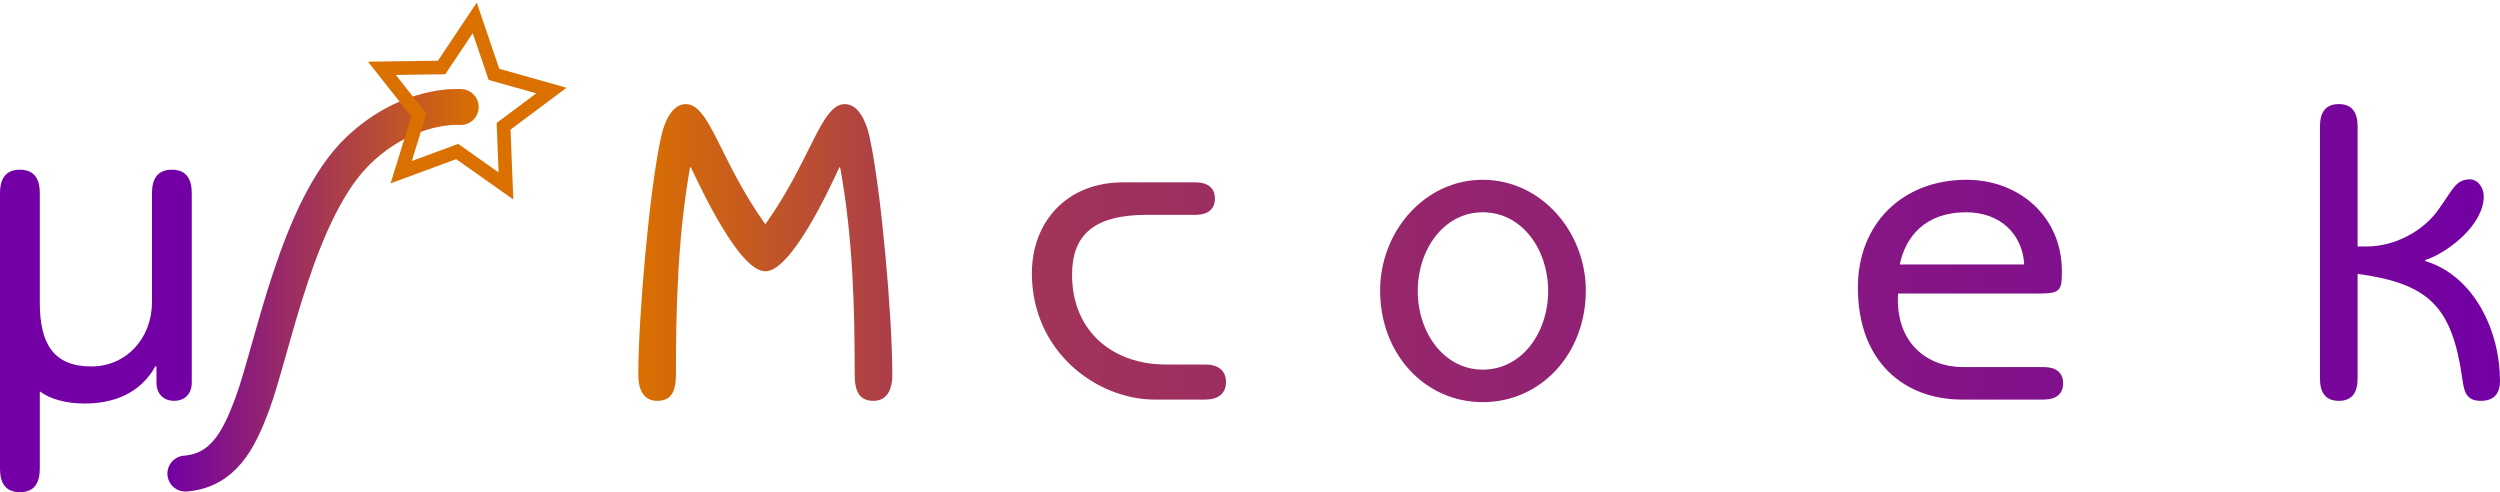
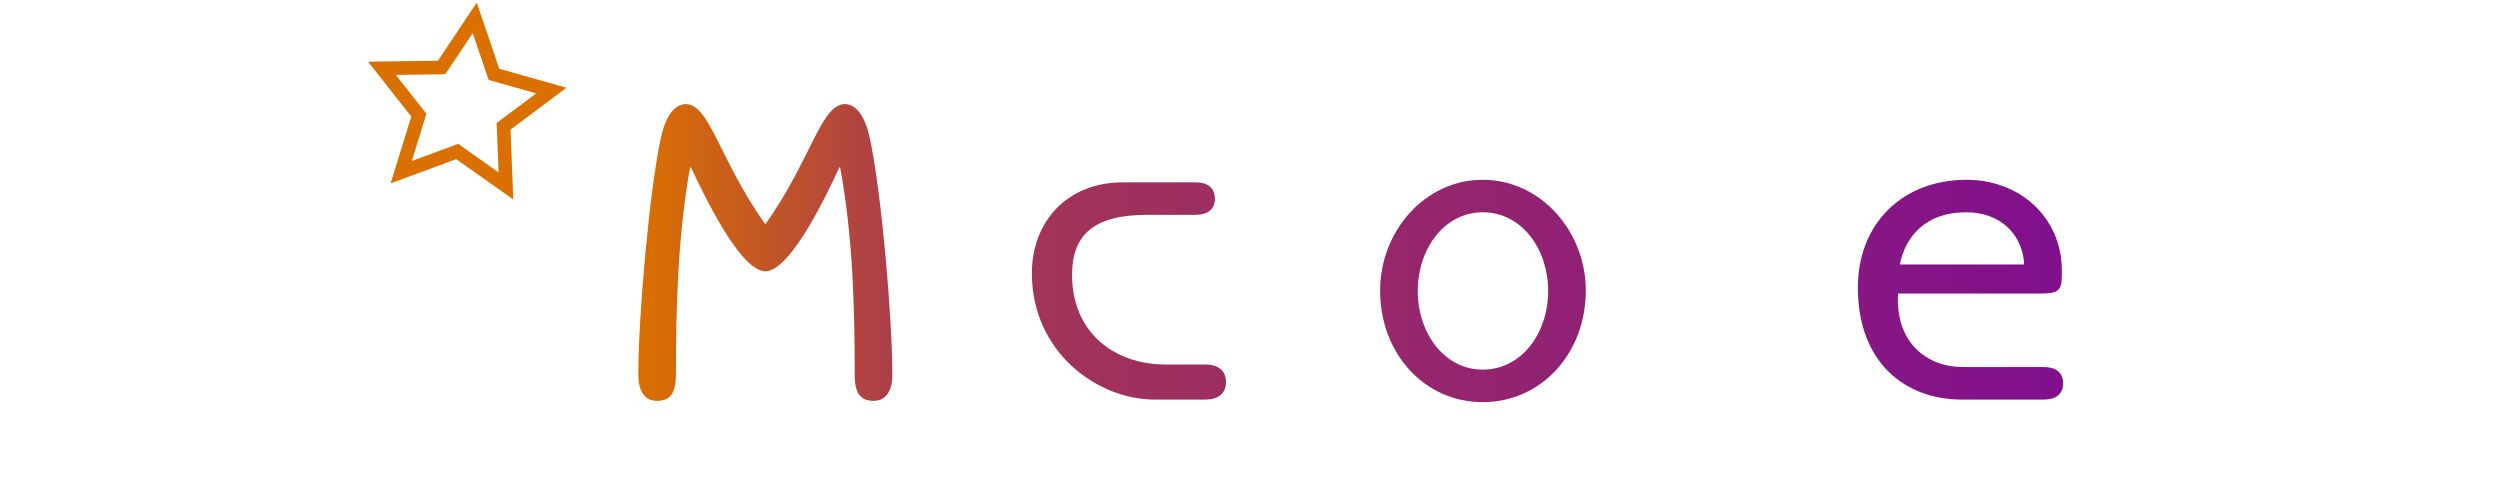
<svg xmlns="http://www.w3.org/2000/svg" xmlns:ns1="http://www.inkscape.org/namespaces/inkscape" xmlns:ns2="http://sodipodi.sourceforge.net/DTD/sodipodi-0.dtd" xmlns:xlink="http://www.w3.org/1999/xlink" width="320" height="63" id="svg2" version="1.1" ns1:version="0.48.3.1 r9886" ns2:docname="micropeak-oneline-font.svg">
  <defs id="defs4">
    <linearGradient id="linearGradient4151">
      <stop id="stop4153" offset="0" style="stop-color:#da7000;stop-opacity:1;" />
      <stop style="stop-color:#a63852;stop-opacity:1;" offset="0.15" id="stop4159" />
      <stop style="stop-color:#7200a4;stop-opacity:1;" offset="1" id="stop4157" />
    </linearGradient>
    <linearGradient id="linearGradient4141">
      <stop style="stop-color:#7200a4;stop-opacity:1;" offset="0" id="stop4143" />
      <stop id="stop4149" offset="0.5" style="stop-color:#7200a4;stop-opacity:0.498;" />
      <stop style="stop-color:#7200a4;stop-opacity:0;" offset="1" id="stop4145" />
    </linearGradient>
    <linearGradient id="linearGradient5343">
      <stop style="stop-color:#7200a4;stop-opacity:1;" offset="0" id="stop5345" />
      <stop style="stop-color:#da7000;stop-opacity:1;" offset="1" id="stop5347" />
    </linearGradient>
    <marker ns1:stockid="Arrow2Send" orient="auto" refY="0" refX="0" id="Arrow2Send" style="overflow:visible">
      <path id="path3798" style="fill-rule:evenodd;stroke-width:0.625;stroke-linejoin:round" d="M 8.719,4.034 -2.207,0.016 8.719,-4.002 c -1.745,2.372 -1.735,5.617 -6e-7,8.035 z" transform="matrix(-0.3,0,0,-0.3,0.69,0)" ns1:connector-curvature="0" />
    </marker>
    <marker ns1:stockid="Arrow1Send" orient="auto" refY="0" refX="0" id="Arrow1Send" style="overflow:visible">
      <path id="path3780" d="M 0,0 5,-5 -12.5,0 5,5 0,0 z" style="fill-rule:evenodd;stroke:#000000;stroke-width:1pt" transform="matrix(-0.2,0,0,-0.2,-1.2,0)" ns1:connector-curvature="0" />
    </marker>
    <marker ns1:stockid="Arrow2Mend" orient="auto" refY="0" refX="0" id="Arrow2Mend" style="overflow:visible">
      <path id="path3792" style="fill-rule:evenodd;stroke-width:0.625;stroke-linejoin:round" d="M 8.719,4.034 -2.207,0.016 8.719,-4.002 c -1.745,2.372 -1.735,5.617 -6e-7,8.035 z" transform="scale(-0.6,-0.6)" ns1:connector-curvature="0" />
    </marker>
    <marker ns1:stockid="Arrow1Lend" orient="auto" refY="0" refX="0" id="Arrow1Lend" style="overflow:visible">
-       <path id="path3768" d="M 0,0 5,-5 -12.5,0 5,5 0,0 z" style="fill-rule:evenodd;stroke:#000000;stroke-width:1pt" transform="matrix(-0.8,0,0,-0.8,-10,0)" ns1:connector-curvature="0" />
-     </marker>
+       </marker>
    <marker ns1:stockid="Arrow2Lend" orient="auto" refY="0" refX="0" id="Arrow2Lend" style="overflow:visible">
      <path id="path3786" style="fill-rule:evenodd;stroke-width:0.625;stroke-linejoin:round" d="M 8.719,4.034 -2.207,0.016 8.719,-4.002 c -1.745,2.372 -1.735,5.617 -6e-7,8.035 z" transform="matrix(-1.1,0,0,-1.1,-1.1,0)" ns1:connector-curvature="0" />
    </marker>
    <linearGradient ns1:collect="always" xlink:href="#linearGradient5343" id="linearGradient5349" x1="255.486" y1="275.904" x2="280.614" y2="275.904" gradientUnits="userSpaceOnUse" gradientTransform="matrix(1.586,0,0,1.586,-141.696,-171.107)" />
    <linearGradient ns1:collect="always" xlink:href="#linearGradient4151" id="linearGradient4147" x1="320.716" y1="261.248" x2="561.989" y2="261.248" gradientUnits="userSpaceOnUse" gradientTransform="matrix(0.988,0,0,0.988,6.938,3.608)" />
  </defs>
  <ns2:namedview id="base" pagecolor="#ffffff" bordercolor="#666666" borderopacity="1.0" ns1:pageopacity="0.0" ns1:pageshadow="2" ns1:zoom="2.040214" ns1:cx="63.523011" ns1:cy="51.339868" ns1:document-units="px" ns1:current-layer="layer1" showgrid="false" ns1:window-width="1871" ns1:window-height="1383" ns1:window-x="0" ns1:window-y="160" ns1:window-maximized="0" fit-margin-top="0" fit-margin-left="0" fit-margin-right="0" fit-margin-bottom="0" />
  <g ns1:label="Layer 1" ns1:groupmode="layer" id="layer1" transform="translate(-241.989,-229.232)">
    <g style="font-size:57.892px;font-style:normal;font-variant:normal;font-weight:500;font-stretch:normal;text-align:start;line-height:125%;letter-spacing:0px;word-spacing:0px;writing-mode:lr-tb;text-anchor:start;fill:#7200a4;fill-opacity:1;stroke:none;font-family:ITC Benguiat Gothic Std;-inkscape-font-specification:ITC Benguiat Gothic Std Medium" id="text2985">
-       <path d="m 266.535,253.965 c 0,-1.737 -0.637,-3.01 -2.547,-3.01 -1.91,0 -2.547,1.274 -2.547,3.01 l 0,13.952 c 0,4.631 -3.3,8.221 -7.758,8.221 -4.921,0 -6.6,-3.01 -6.6,-8.163 l 0,-14.01 c 0,-1.737 -0.637,-3.01 -2.547,-3.01 -1.91,0 -2.547,1.274 -2.547,3.01 l 0,35.256 c 0,1.737 0.637,3.01 2.547,3.01 1.91,0 2.547,-1.274 2.547,-3.01 l 0,-9.9 c 1.274,0.984 3.358,1.563 5.731,1.563 3.705,0 7.121,-1.274 9.089,-4.805 l 0.116,0.116 0,2.026 c 0,1.389 0.868,2.316 2.258,2.316 1.389,0 2.258,-0.926 2.258,-2.316 l 0,-24.257" style="line-height:125%;fill:#7200a4;font-family:ITC Benguiat Gothic Std;-inkscape-font-specification:ITC Benguiat Gothic Std Medium" id="path4162" />
-     </g>
-     <path style="fill:none;stroke:url(#linearGradient5349);stroke-width:4.598;stroke-linecap:round;stroke-linejoin:miter;stroke-miterlimit:4;stroke-opacity:1;stroke-dasharray:none;marker-end:none" d="m 265.716,289.85 c 4.821,-0.387 6.823,-4.233 8.535,-8.826 2.665,-7.151 5.823,-25.163 13.672,-32.594 6.449,-6.105 13.04,-5.497 13.04,-5.497" id="path2991" ns1:connector-curvature="0" ns2:nodetypes="cssc" />
+       </g>
    <path ns2:type="star" style="fill:none;stroke:#da7000;stroke-width:1.1;stroke-linecap:round;stroke-linejoin:miter;stroke-miterlimit:4;stroke-opacity:1;stroke-dasharray:none" id="path5341" ns2:sides="5" ns2:cx="279.29056" ns2:cy="261.05426" ns2:r1="7.2514729" ns2:r2="3.6257365" ns2:arg1="1.0731354" ns2:arg2="1.7014539" ns1:flatsided="false" ns1:rounded="0" ns1:randomized="0" d="m 282.752,267.426 -3.934,-2.777 -4.518,1.666 1.425,-4.6 -2.981,-3.782 4.815,-0.066 2.676,-4.004 1.55,4.559 4.635,1.307 -3.857,2.883 z" ns1:transform-center-x="-0.46292579" ns1:transform-center-y="-0.64836539" transform="matrix(1.586,0,0,1.586,-141.696,-171.107)" />
    <g style="font-size:54.734px;font-style:normal;font-variant:normal;font-weight:500;font-stretch:normal;text-align:start;line-height:125%;letter-spacing:0px;word-spacing:0px;writing-mode:lr-tb;text-anchor:start;fill:url(#linearGradient4147);fill-opacity:1;stroke:none;font-family:ITC Benguiat Gothic Std;-inkscape-font-specification:ITC Benguiat Gothic Std Medium" id="text5351">
      <path d="m 339.951,263.957 c 3.339,0 8.265,-10.673 9.469,-13.3 l 0.109,0 c 1.642,8.976 1.861,18.062 1.861,26.546 0,2.135 0.602,3.339 2.408,3.339 1.642,0 2.408,-1.314 2.408,-3.339 0,-7.444 -1.423,-23.645 -2.901,-30.378 -0.383,-1.861 -1.368,-4.269 -3.175,-4.269 -3.065,0 -4.324,7.17 -10.181,15.38 -5.857,-8.21 -7.115,-15.38 -10.181,-15.38 -1.806,0 -2.791,2.408 -3.175,4.269 -1.478,6.732 -2.901,22.934 -2.901,30.378 0,2.025 0.766,3.339 2.408,3.339 1.806,0 2.408,-1.204 2.408,-3.339 0,-8.484 0.219,-17.57 1.806,-26.546 l 0.109,0 c 1.259,2.627 6.185,13.3 9.524,13.3" style="" id="path4165" />
      <path d="m 368.23,255.254 c 0,-1.642 -0.602,-2.846 -2.408,-2.846 -1.806,0 -2.408,1.204 -2.408,2.846 l 0,22.441 c 0,1.642 0.602,2.846 2.408,2.846 1.806,0 2.408,-1.204 2.408,-2.846 l 0,-22.441 m -2.408,-12.206 c -1.752,0 -2.573,1.533 -2.573,3.175 0,1.642 0.821,3.175 2.573,3.175 1.752,0 2.573,-1.533 2.573,-3.175 0,-1.642 -0.821,-3.175 -2.573,-3.175" style="" id="path4167" />
      <path d="m 391.2,275.889 c -6.678,0 -11.987,-4.16 -11.987,-11.494 0,-5.09 2.791,-7.663 9.579,-7.663 l 6.24,0 c 1.478,0 2.463,-0.657 2.463,-2.08 0,-1.423 -0.985,-2.08 -2.463,-2.08 l -9.305,0 c -7.17,0 -11.658,5.036 -11.658,11.658 0,9.962 8.265,16.147 15.709,16.147 l 6.513,0 c 1.533,0 2.627,-0.712 2.627,-2.244 0,-1.533 -1.095,-2.244 -2.627,-2.244 l -5.09,0" style="" id="path4169" />
      <path d="m 403.022,277.695 c 0,1.642 0.602,2.846 2.408,2.846 1.806,0 2.408,-1.204 2.408,-2.846 l 0,-14.505 c 0,-4.269 3.394,-6.459 7.389,-6.459 1.752,0 2.463,-0.821 2.463,-2.354 0,-1.587 -1.04,-2.135 -2.846,-2.135 -3.503,0 -5.857,1.314 -6.897,4.762 l -0.109,0 0,-1.587 c 0,-1.642 -0.602,-2.846 -2.408,-2.846 -1.806,0 -2.408,1.204 -2.408,2.846 l 0,22.277" style="" id="path4171" />
      <path d="m 431.78,276.546 c -4.981,0 -8.32,-4.762 -8.32,-10.071 0,-5.309 3.339,-10.071 8.32,-10.071 5.036,0 8.374,4.762 8.374,10.071 0,5.309 -3.339,10.071 -8.374,10.071 m 0,4.16 c 7.444,0 13.191,-6.185 13.191,-14.286 0,-7.553 -5.747,-14.176 -13.191,-14.176 -7.444,0 -13.136,6.623 -13.136,14.176 0,8.101 5.692,14.286 13.136,14.286" style="" id="path4173" />
      <path d="m 456.227,263.847 c 6.732,-2.408 21.182,-5.036 21.182,-14.614 0,-4.379 -3.503,-6.513 -7.827,-6.513 l -15.928,0 c -1.697,0 -2.244,1.095 -2.244,2.627 l 0,32.348 c 0,1.697 0.766,2.846 2.408,2.846 1.642,0 2.408,-1.149 2.408,-2.846 l 0,-13.848 m 12.479,-16.639 c 1.916,0 3.339,0.657 3.339,2.791 0,4.926 -10.29,6.623 -15.818,8.922 l 0,-11.713 12.479,0" style="" id="path4175" />
      <path d="m 485.162,263.081 c 0.712,-3.503 3.229,-6.678 8.484,-6.678 4.433,0 7.225,2.846 7.444,6.678 l -15.928,0 m 18.062,3.722 c 2.627,0 2.682,-0.602 2.682,-2.901 0,-6.897 -5.419,-11.658 -12.206,-11.658 -8.155,0 -13.903,5.583 -13.903,13.793 0,9.633 6.076,14.34 13.3,14.34 l 10.509,0 c 1.478,0 2.463,-0.657 2.463,-2.08 0,-1.423 -0.985,-2.08 -2.463,-2.08 l -10.4,0 c -4.488,0 -8.648,-3.065 -8.265,-9.414 l 18.281,0" style="" id="path4177" />
-       <path d="m 527.287,270.525 c 0,4.762 -2.682,6.459 -7.225,6.459 -4.105,0 -6.459,-1.478 -6.459,-4.762 0,-5.145 7.389,-6.678 13.684,-6.678 l 0,4.981 m -4.433,-13.465 c 3.339,0 4.433,0.766 4.433,3.12 l 0,1.642 c -7.061,0.438 -18.5,1.095 -18.5,10.618 0,5.2 4.434,8.265 10.509,8.265 3.722,0 5.473,-0.985 8.32,-3.12 0,1.752 0.712,2.791 2.244,2.791 1.533,0 2.244,-1.04 2.244,-2.791 l 0,-15.161 c 0,-4.871 -1.314,-9.852 -8.539,-9.852 l -10.126,0 c -1.587,0 -2.627,0.712 -2.627,2.244 0,1.533 1.04,2.244 2.627,2.244 l 9.414,0" style="" id="path4179" />
      <path d="m 538.946,277.695 c 0,1.642 0.602,2.846 2.408,2.846 1.806,0 2.408,-1.204 2.408,-2.846 l 0,-13.41 c 9.141,1.259 12.096,4.16 13.41,13.465 0.219,1.533 0.438,2.791 2.354,2.791 1.587,0 2.463,-0.821 2.463,-2.573 0,-6.24 -3.229,-13.41 -9.579,-15.326 l 0,-0.109 c 3.065,-1.04 7.499,-4.598 7.499,-8.155 0,-1.204 -0.821,-2.189 -1.752,-2.189 -1.806,0 -2.189,1.259 -3.941,3.722 -1.97,2.901 -5.692,4.871 -9.305,4.871 l -1.149,0 0,-15.38 c 0,-1.642 -0.602,-2.846 -2.408,-2.846 -1.806,0 -2.408,1.204 -2.408,2.846 l 0,32.293" style="" id="path4181" />
    </g>
  </g>
</svg>